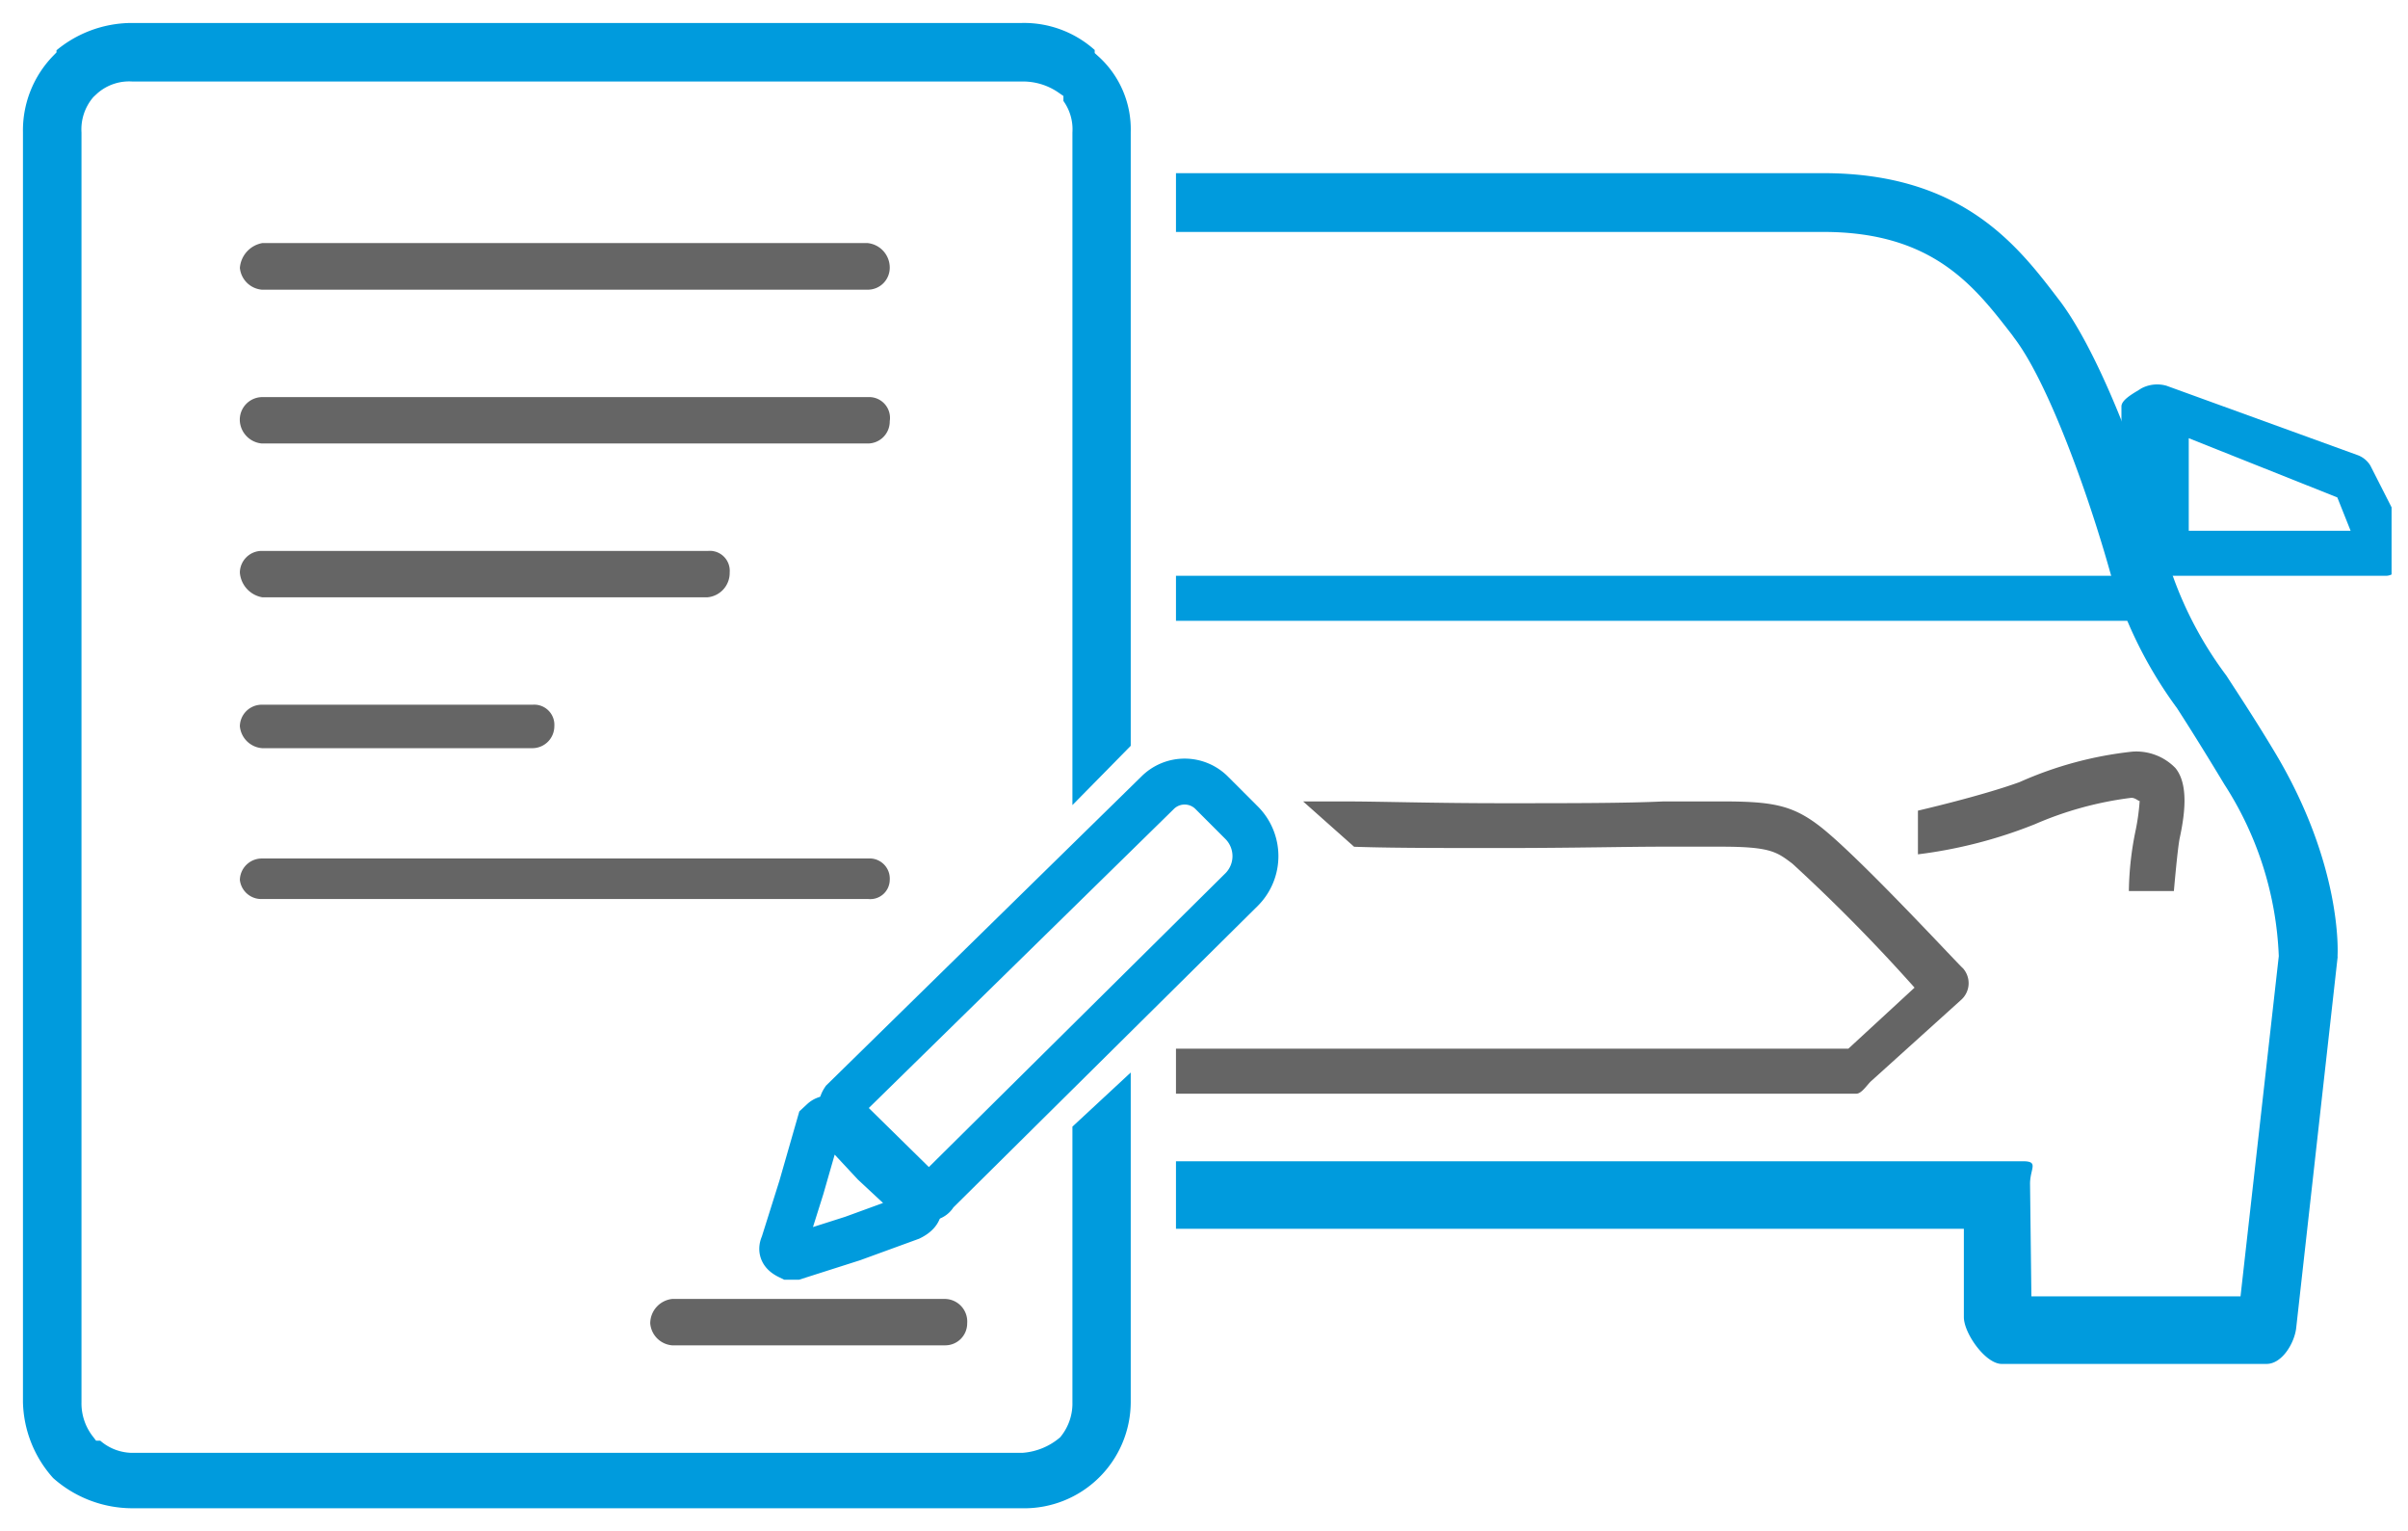
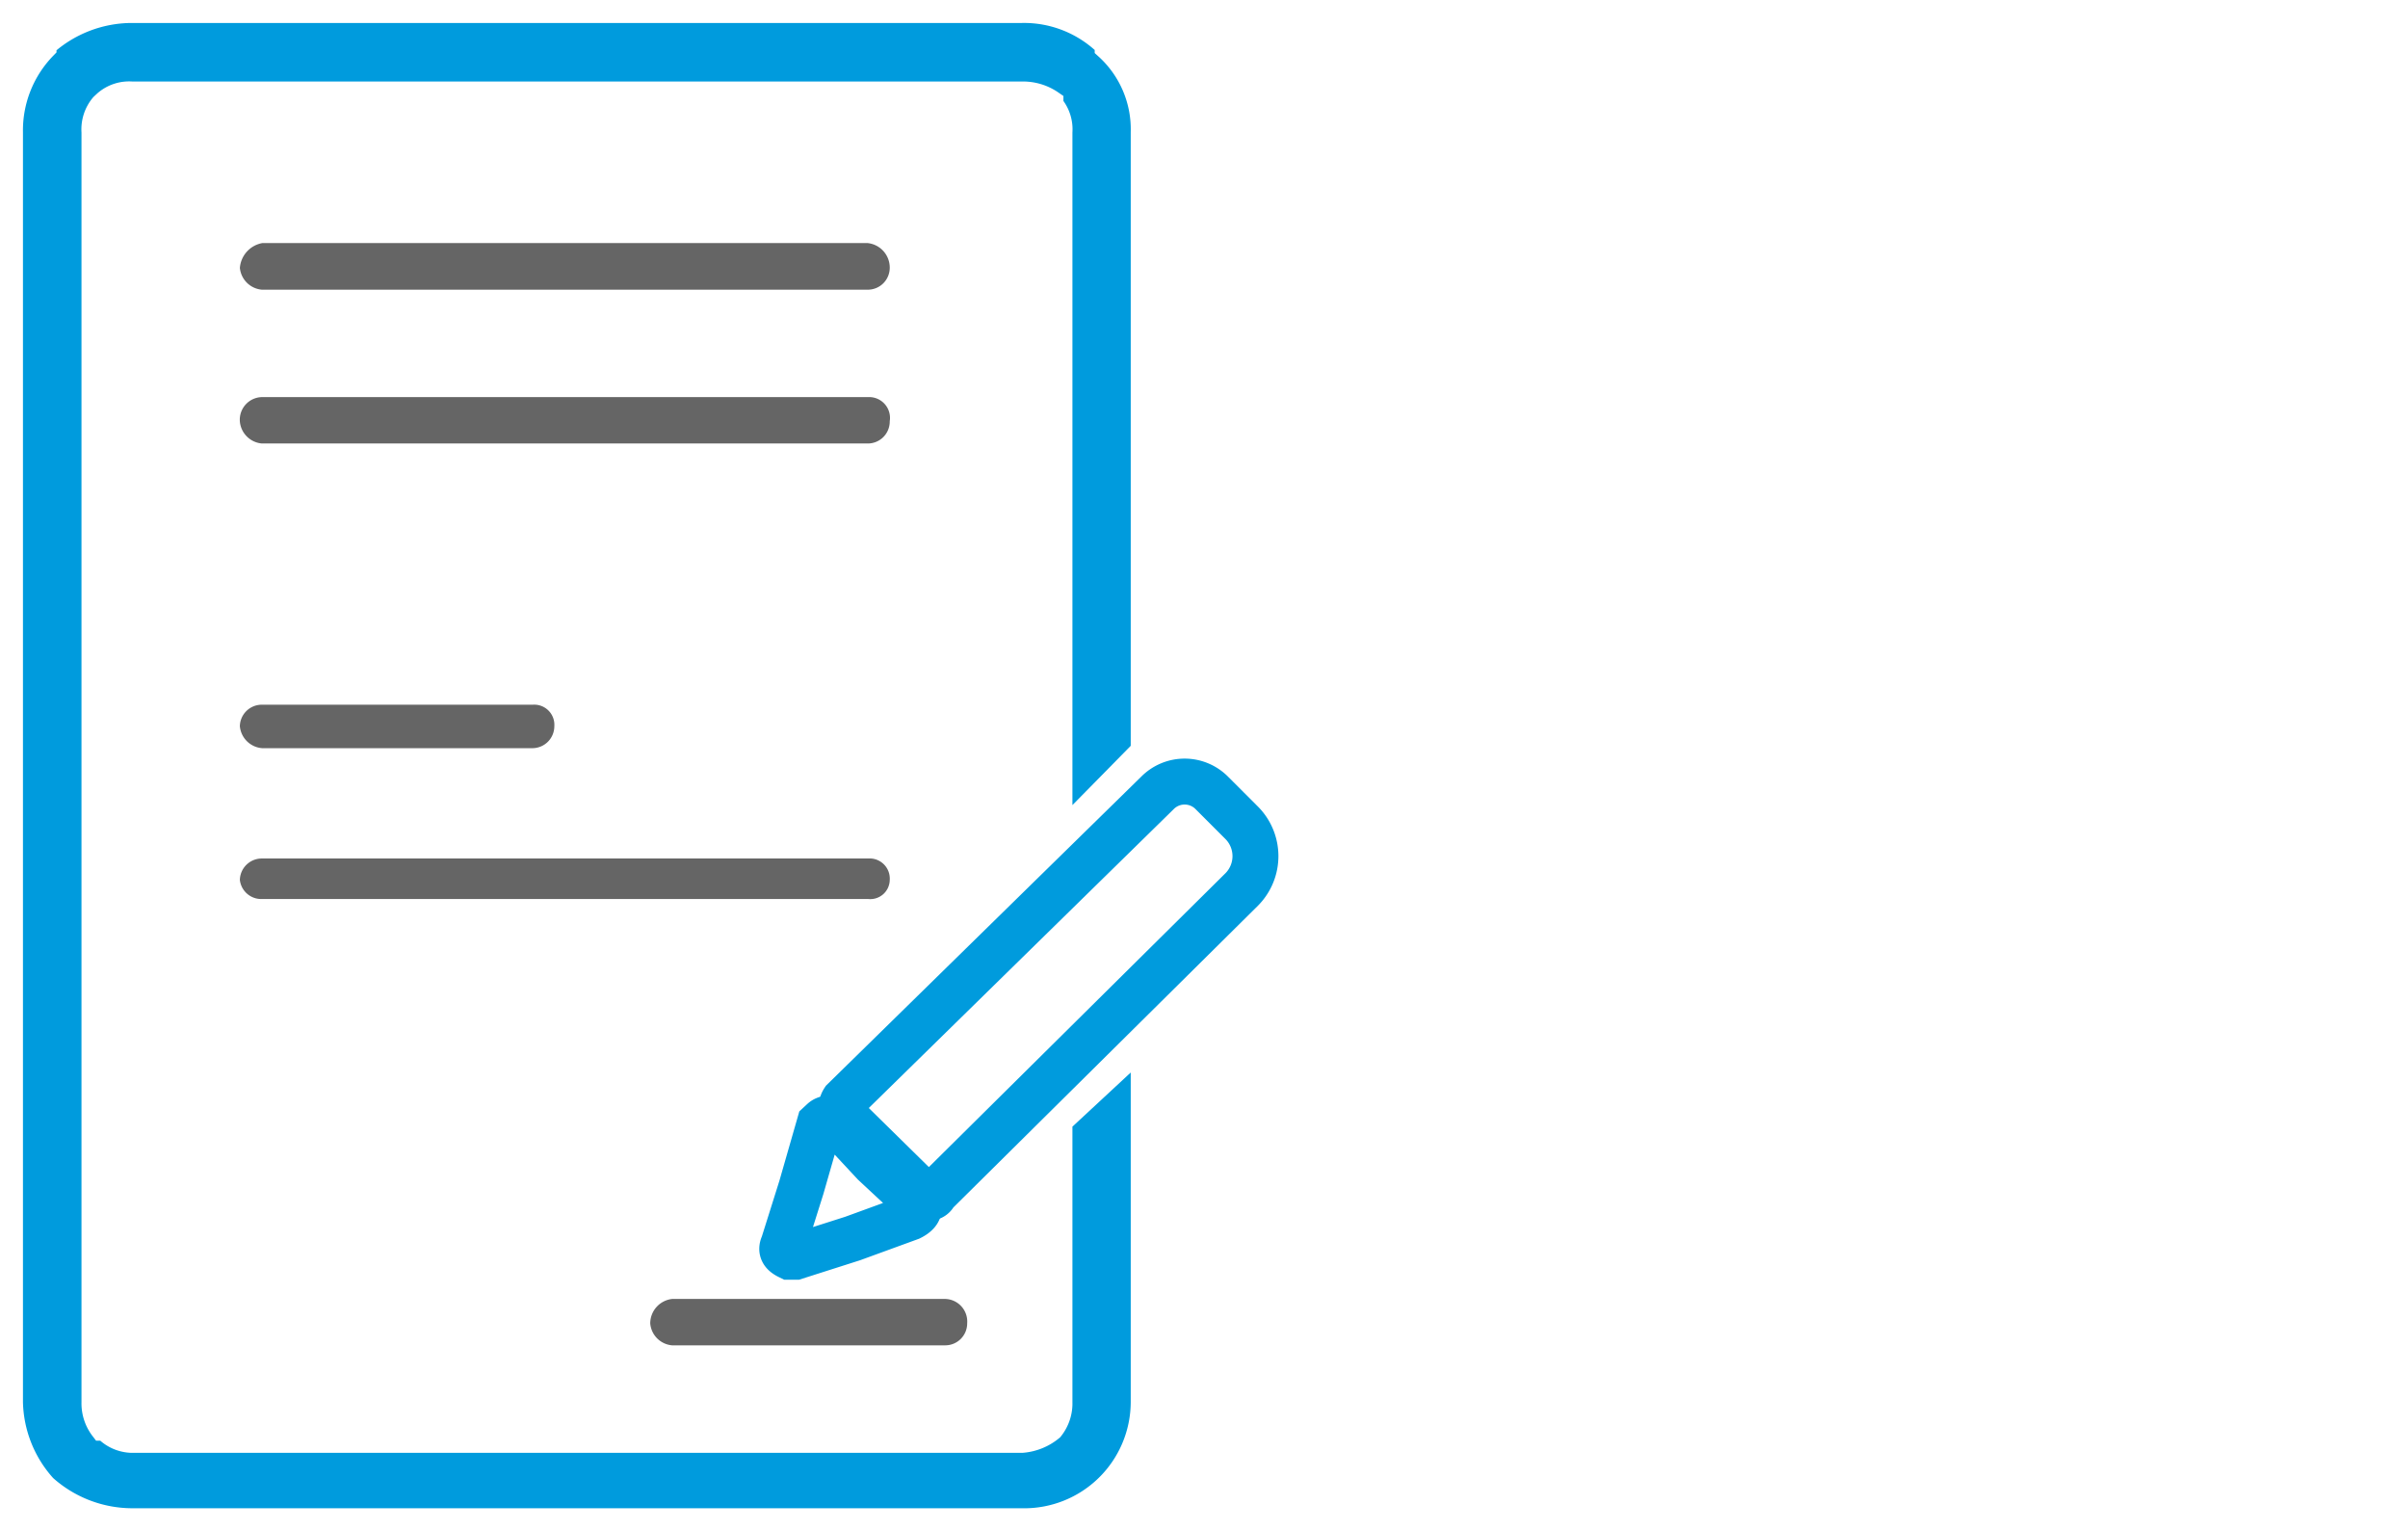
<svg xmlns="http://www.w3.org/2000/svg" width="106.97" height="68" viewBox="0 0 106.97 68">
  <defs>
    <style>
      .\32 179e7f0-0356-4495-a12d-10acbc00698e, .aede7e67-3965-4f59-8d72-728e386ae932 {
        fill: none;
      }

      .\32 e8841cc-a6ad-478b-9fcb-c068a036264e, .\34 2fbc264-f434-4214-940f-eecb6bdc7a0e {
        fill: #009bdd;
      }

      .\34 2fbc264-f434-4214-940f-eecb6bdc7a0e, .\35 d56ae6c-acd2-4f08-81d5-b6cae23792a2 {
        stroke: #fff;
      }

      .\34 2fbc264-f434-4214-940f-eecb6bdc7a0e, .\35 d56ae6c-acd2-4f08-81d5-b6cae23792a2, .aede7e67-3965-4f59-8d72-728e386ae932 {
        stroke-miterlimit: 10;
        fill-rule: evenodd;
      }

      .\34 2fbc264-f434-4214-940f-eecb6bdc7a0e {
        stroke-width: 1.02px;
      }

      .aede7e67-3965-4f59-8d72-728e386ae932 {
        stroke: #009bdd;
        stroke-width: 2.04px;
      }

      .\35 d56ae6c-acd2-4f08-81d5-b6cae23792a2, .\39 f3bfbe7-e30a-4500-8313-d707bf8b651b {
        fill: #656565;
      }

      .\35 d56ae6c-acd2-4f08-81d5-b6cae23792a2 {
        stroke-width: 0.75px;
      }

      .\31 a72e3d7-d882-4a88-b2dd-cda10372b486 {
        clip-path: url(#ddc642e4-891e-43d9-8ea8-4dbe692d14de);
      }
    </style>
    <clipPath id="ddc642e4-891e-43d9-8ea8-4dbe692d14de">
-       <polygon class="2179e7f0-0356-4495-a12d-10acbc00698e" points="106.24 4.57 52.24 4.57 52.24 30.57 61.24 38.57 52.24 45.57 52.24 60.57 106.24 60.57 106.24 4.57" />
-     </clipPath>
+       </clipPath>
  </defs>
  <title>service-icon4</title>
  <g id="c71f2acd-2a61-4f6f-b066-0f110d3c7a8c" data-name="Слой 2">
    <g id="71a4fc79-2d89-49a7-b0d2-4d06fc1f41ea" data-name="Desktop">
      <g id="c7e0c935-ebf4-495a-883b-d4137a9e15ef" data-name="About">
        <g>
          <g>
            <path class="42fbc264-f434-4214-940f-eecb6bdc7a0e" d="M5.86.51H45.39A5.21,5.21,0,0,1,49.14,2v.13a4.87,4.87,0,0,1,1.6,3.75V33.33L47.13,37V5.87a1.65,1.65,0,0,0-.4-1.21V4.53a2.26,2.26,0,0,0-1.34-.4H5.86a1.63,1.63,0,0,0-1.2.4l-.14.13a1.69,1.69,0,0,0-.39,1.21v56.4a1.88,1.88,0,0,0,.39,1.2h.14a1.69,1.69,0,0,0,1.2.54H45.39a2.38,2.38,0,0,0,1.34-.54,1.83,1.83,0,0,0,.4-1.2V49.81l3.61-3.35V62.27a5.24,5.24,0,0,1-5.35,5.22H5.86A5.81,5.81,0,0,1,2,66,5.73,5.73,0,0,1,.51,62.27V5.87A5.26,5.26,0,0,1,2,2.12V2A5.77,5.77,0,0,1,5.86.51Z" />
            <path class="aede7e67-3965-4f59-8d72-728e386ae932" d="M53.83,35.21h0a1.7,1.7,0,0,0-2.41,0L37.48,48.87a.61.61,0,0,0,0,.67L41,53a.28.28,0,0,0,.53,0L55.17,39.49a2.1,2.1,0,0,0,0-2.94Z" />
            <path class="aede7e67-3965-4f59-8d72-728e386ae932" d="M37.88,55h0l2.55-.93c.54-.27.4-.54.27-.67l-1.87-1.74-1.75-1.88a.39.39,0,0,0-.53,0l-.14.13-.81,2.82-.8,2.54c-.13.27,0,.41.27.54h.27Z" />
            <path class="5d56ae6c-acd2-4f08-81d5-b6cae23792a2" d="M29.84,57.31h0a1.47,1.47,0,0,0-1.33,1.47,1.44,1.44,0,0,0,1.33,1.34H42a1.35,1.35,0,0,0,1.34-1.34A1.38,1.38,0,0,0,42,57.31Z" />
            <path class="5d56ae6c-acd2-4f08-81d5-b6cae23792a2" d="M11.62,37.75h0a1.35,1.35,0,0,0-1.34,1.34,1.33,1.33,0,0,0,1.34,1.21H38.56a1.24,1.24,0,0,0,1.34-1.21,1.27,1.27,0,0,0-1.34-1.34Z" />
            <path class="5d56ae6c-acd2-4f08-81d5-b6cae23792a2" d="M11.62,30.92h0a1.35,1.35,0,0,0-1.34,1.34,1.45,1.45,0,0,0,1.34,1.34H23.69A1.35,1.35,0,0,0,25,32.26a1.27,1.27,0,0,0-1.34-1.34Z" />
-             <path class="5d56ae6c-acd2-4f08-81d5-b6cae23792a2" d="M11.62,24.09h0a1.35,1.35,0,0,0-1.34,1.34,1.58,1.58,0,0,0,1.34,1.47H31.45a1.46,1.46,0,0,0,1.34-1.47,1.26,1.26,0,0,0-1.34-1.34Z" />
            <path class="5d56ae6c-acd2-4f08-81d5-b6cae23792a2" d="M11.62,17.26h0a1.38,1.38,0,0,0-1.34,1.47,1.45,1.45,0,0,0,1.34,1.34H38.56a1.35,1.35,0,0,0,1.34-1.34,1.3,1.3,0,0,0-1.34-1.47Z" />
            <path class="5d56ae6c-acd2-4f08-81d5-b6cae23792a2" d="M11.62,10.42a1.59,1.59,0,0,0-1.34,1.48,1.45,1.45,0,0,0,1.34,1.34H38.56A1.35,1.35,0,0,0,39.9,11.9a1.47,1.47,0,0,0-1.34-1.48Z" />
          </g>
          <g class="1a72e3d7-d882-4a88-b2dd-cda10372b486">
            <g>
              <path class="2e8841cc-a6ad-478b-9fcb-c068a036264e" d="M100.69,60.57H88.92c-.72,0-1.68-1.36-1.68-2.08V54.57h-44v3.92c0,.72.36,2.08-.36,2.08h-10c-.66,0-1.22-.89-1.29-1.55L29.71,42.71v-.17a17.14,17.14,0,0,1,2.79-9.11C33.34,32,34,30.94,34.65,30a16.54,16.54,0,0,0,2.69-5.38c.72-2.69,2.62-8.51,4.68-11.2l.14-.2c1.78-2.34,4.21-5.53,10.34-5.53H81c6.18,0,8.64,3.23,10.44,5.59l.1.13c2,2.7,4,8.5,4.67,11.2A16.74,16.74,0,0,0,98.9,30c.61.94,1.31,2,2.15,3.4,3,5,2.8,8.9,2.79,9.06a.22.22,0,0,1,0,.08L102,59C101.91,59.68,101.36,60.57,100.69,60.57Zm-10.45-3h9.29l1.7-15.11a15.13,15.13,0,0,0-2.42-7.63c-.82-1.36-1.5-2.45-2.1-3.38a19,19,0,0,1-3-6.14c-1-3.54-2.75-8.36-4.23-10.3l-.1-.14C87.72,12.73,85.88,10.3,81,10.3H52.5c-4.84,0-6.57,2.29-8.25,4.5l-.16.19c-1.48,2-3.28,6.76-4.22,10.29a19.25,19.25,0,0,1-3,6.12c-.6.93-1.28,2-2.11,3.34a15.55,15.55,0,0,0-2.42,7.72L34,57.57h7.22v-5c0-.72.92-1,1.64-1h47c.73,0,.32.32.32,1Z" />
-               <path class="2e8841cc-a6ad-478b-9fcb-c068a036264e" d="M94.5,27.57H38.31c-.72,0-1.31-.28-1.31-1s.59-1,1.31-1H94.5c.72,0,1.3.28,1.3,1S95.22,27.57,94.5,27.57Z" />
-               <path class="2e8841cc-a6ad-478b-9fcb-c068a036264e" d="M38.93,39.57H37s-.14-1.75-.26-2.33c-.22-1-.42-2.18.19-2.93a2.63,2.63,0,0,1,1.93-.84c1.22,0,1.83.47,3.08,1A13,13,0,0,0,47.24,36v2a16.81,16.81,0,0,1-6.13-1.7,6.86,6.86,0,0,0-2.57-.92.66.66,0,0,0-.23,0,14.51,14.51,0,0,0,.24,1.48A13.48,13.48,0,0,1,38.93,39.57Z" />
              <path class="9f3bfbe7-e30a-4500-8313-d707bf8b651b" d="M96.57,39.57h-2a14,14,0,0,1,.31-2.74,9.82,9.82,0,0,0,.17-1.26c-.07,0-.19-.14-.37-.14a15.53,15.53,0,0,0-4.28,1.17,20.86,20.86,0,0,1-5.2,1.34V36s2.82-.65,4.52-1.27a16.61,16.61,0,0,1,5-1.35,2.42,2.42,0,0,1,1.92.73c.61.75.4,2.14.18,3.15C96.72,37.82,96.57,39.57,96.57,39.57Z" />
              <path class="2e8841cc-a6ad-478b-9fcb-c068a036264e" d="M37.33,25.57H27.65c-.27,0-.53-.31-.71-.5a1.23,1.23,0,0,1-.27-.82l.12-3.12a1,1,0,0,1,.68-.92L37,17.13a.93.93,0,0,1,1.21.92v6.14C38.24,24.73,37.87,25.57,37.33,25.57Zm-8.66-2h6.57V19.4L28.17,22Z" />
-               <path class="2e8841cc-a6ad-478b-9fcb-c068a036264e" d="M106,25.57H96.13c-.54,0-1.89-.84-1.89-1.38V18.05c0-.32.61-.62.88-.8a1.5,1.5,0,0,1,1.12-.12l8.46,3.07a1.11,1.11,0,0,1,.6.48l1.56,3.07a1.4,1.4,0,0,1,0,1.15C106.65,25.19,106.35,25.57,106,25.57Zm-8.77-2h7.19l-.59-1.48-6.6-2.63Z" />
-               <path class="9f3bfbe7-e30a-4500-8313-d707bf8b651b" d="M82.46,48.57H51.08c-.22,0-.45-.35-.62-.5l-4-3.48a1.17,1.17,0,0,1-.35-.75,1,1,0,0,1,.25-.76,87.23,87.23,0,0,1,6.31-6.37c1.25-1,2.15-1.12,4.4-1.12.68,0,1.51,0,2.55,0,1.69,0,4,.08,7.11.08s5.47,0,7.18-.08l2.55,0c2.25,0,3.15.15,4.39,1.11C82.61,38.07,87,42.84,87.2,43a1,1,0,0,1,.25.73,1,1,0,0,1-.35.69l-4,3.61C82.91,48.22,82.69,48.57,82.46,48.57Zm-31-2H82.11l2.94-2.71a76.7,76.7,0,0,0-5.42-5.5c-.71-.54-1-.76-3.19-.76-.67,0-1.49,0-2.52,0-1.71,0-4,.06-7.21.06s-5.45,0-7.14-.08c-1,0-1.85,0-2.52,0-2.18,0-2.5.17-3.2.7a75.12,75.12,0,0,0-5.36,5.62Z" />
+               <path class="9f3bfbe7-e30a-4500-8313-d707bf8b651b" d="M82.46,48.57H51.08c-.22,0-.45-.35-.62-.5l-4-3.48a1.17,1.17,0,0,1-.35-.75,1,1,0,0,1,.25-.76,87.23,87.23,0,0,1,6.31-6.37c1.25-1,2.15-1.12,4.4-1.12.68,0,1.51,0,2.55,0,1.69,0,4,.08,7.11.08s5.47,0,7.18-.08l2.55,0c2.25,0,3.15.15,4.39,1.11C82.61,38.07,87,42.84,87.2,43a1,1,0,0,1,.25.73,1,1,0,0,1-.35.69l-4,3.61C82.91,48.22,82.69,48.57,82.46,48.57m-31-2H82.11l2.94-2.71a76.7,76.7,0,0,0-5.42-5.5c-.71-.54-1-.76-3.19-.76-.67,0-1.49,0-2.52,0-1.71,0-4,.06-7.21.06s-5.45,0-7.14-.08c-1,0-1.85,0-2.52,0-2.18,0-2.5.17-3.2.7a75.12,75.12,0,0,0-5.36,5.62Z" />
            </g>
          </g>
        </g>
      </g>
    </g>
  </g>
</svg>